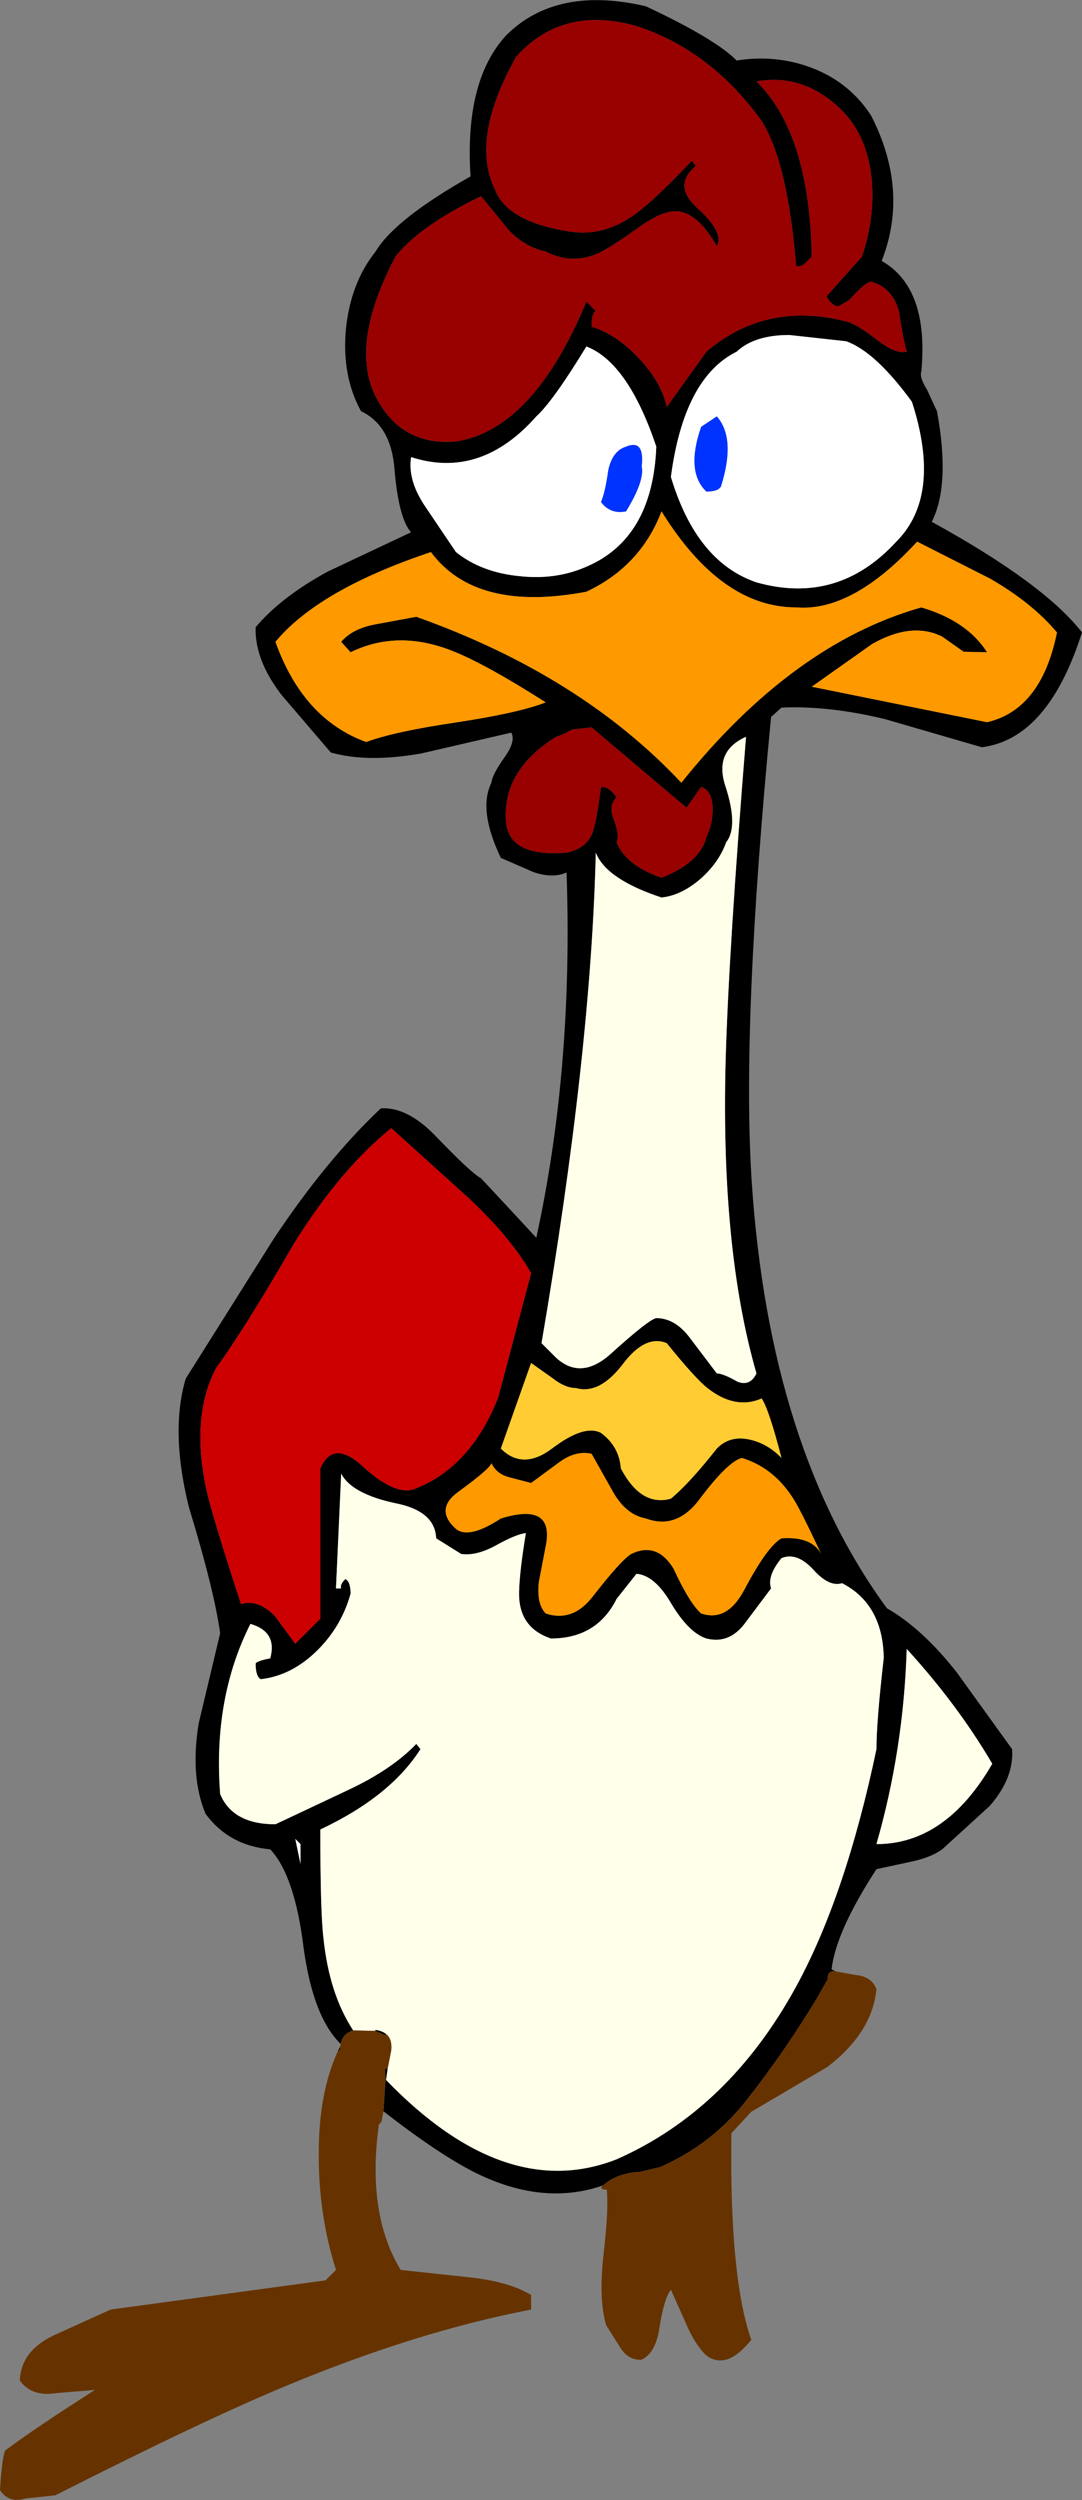
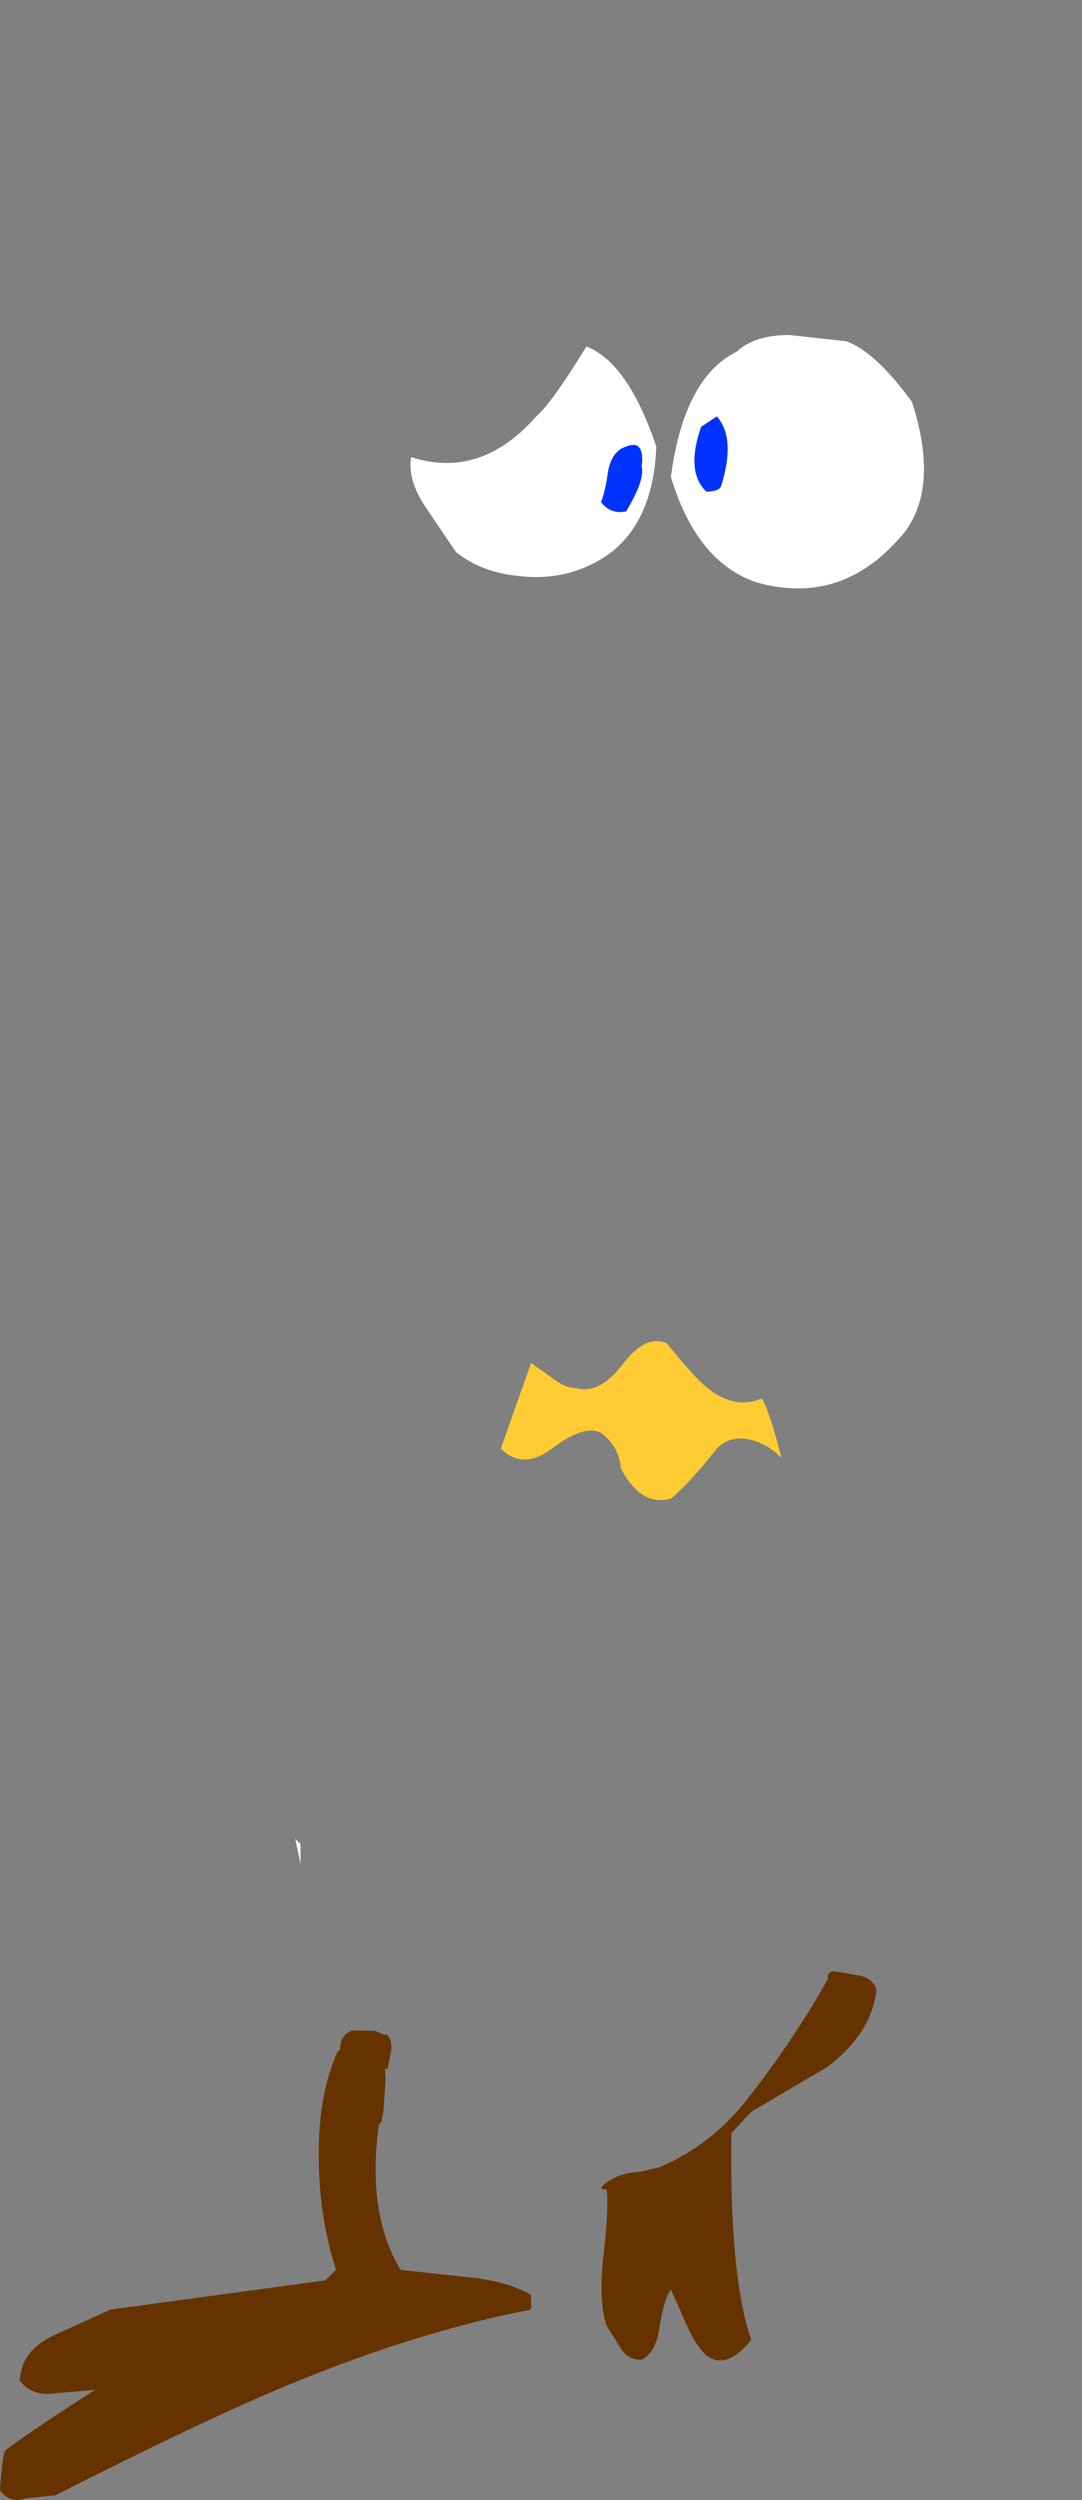
<svg xmlns="http://www.w3.org/2000/svg" height="239.55px" width="103.7px">
  <rect width="100%" height="100%" fill="#808080" stroke="none" />
  <g transform="matrix(1.0, 0.0, 0.0, 1.0, 58.1, 118.85)">
-     <path d="M-25.45 77.0 Q-28.1 74.4 -29.0 67.8 -29.85 60.85 -32.2 58.35 -36.15 58.0 -38.4 54.95 -39.9 51.35 -39.05 46.25 L-37.0 37.65 Q-37.55 33.6 -40.0 25.55 -41.8 18.3 -40.3 13.25 L-31.9 -0.1 Q-26.85 -7.7 -21.6 -12.65 -19.1 -12.8 -16.45 -10.1 -12.95 -6.45 -12.0 -5.95 L-9.25 -3.0 -6.7 -0.25 Q-3.15 -16.5 -3.8 -35.25 -5.15 -34.65 -7.0 -35.3 L-10.1 -36.65 Q-12.3 -41.25 -11.0 -43.85 -10.95 -44.6 -9.7 -46.35 -8.65 -47.85 -9.1 -48.65 L-17.75 -46.65 Q-22.9 -45.75 -26.4 -46.75 L-31.15 -52.3 Q-33.7 -55.65 -33.6 -58.75 -31.1 -61.7 -26.65 -64.1 L-18.7 -67.85 Q-19.9 -69.15 -20.3 -74.0 -20.65 -78.1 -23.5 -79.45 -25.35 -82.8 -24.95 -87.3 -24.5 -91.75 -22.1 -94.75 -20.25 -97.85 -13.0 -101.95 -13.6 -111.1 -9.6 -115.45 -4.8 -120.25 3.8 -118.25 10.5 -115.1 12.5 -113.05 16.25 -113.65 19.7 -112.35 23.35 -110.95 25.4 -107.75 29.05 -100.6 26.4 -93.85 30.95 -91.25 30.2 -83.25 30.0 -82.7 30.75 -81.5 L31.7 -79.45 Q33.0 -72.4 31.2 -68.85 41.95 -62.95 45.6 -58.25 42.35 -48.05 36.0 -47.25 L26.7 -49.95 Q21.3 -51.25 16.8 -51.05 L15.8 -50.15 Q12.95 -20.6 13.95 -5.55 15.65 19.9 26.9 35.25 30.3 37.2 33.6 41.4 L38.9 48.75 Q39.1 51.5 36.75 54.2 L32.2 58.35 Q31.1 59.15 29.15 59.55 L25.9 60.25 Q22.0 66.25 21.6 69.85 L22.0 70.05 22.05 70.1 21.75 70.0 21.65 70.05 21.5 70.1 Q21.15 70.35 21.25 70.75 L20.2 72.6 Q17.2 77.6 13.55 82.25 10.2 86.6 5.15 88.8 L3.25 89.25 Q1.05 89.35 -0.3 90.55 -5.6 92.4 -11.55 89.8 -15.25 88.2 -21.35 83.45 L-21.15 80.45 -21.2 79.35 -20.95 79.4 -21.1 80.45 Q-9.7 92.25 1.0 88.05 11.75 83.3 18.2 71.5 22.95 62.8 25.9 48.75 25.9 46.1 26.6 40.0 26.5 34.85 22.6 32.85 21.35 33.25 19.8 31.5 18.25 29.85 16.8 30.45 15.4 32.15 15.8 33.35 L13.25 36.75 Q11.75 38.7 9.6 38.15 7.9 37.6 6.2 34.75 4.65 32.1 2.9 31.95 L1.0 34.35 Q-0.9 38.15 -5.3 38.15 -8.45 37.1 -8.35 33.65 -8.3 31.7 -7.7 28.05 -8.65 28.15 -10.7 29.3 -12.5 30.25 -13.9 30.05 L-16.3 28.55 Q-16.4 25.95 -20.15 25.2 -24.4 24.3 -25.4 22.35 L-25.9 33.35 -25.4 33.35 Q-25.55 33.0 -25.0 32.45 -24.5 32.7 -24.5 33.85 -25.35 36.95 -27.65 39.25 -30.1 41.7 -33.1 42.05 -33.6 41.8 -33.6 40.55 -33.5 40.3 -32.2 40.05 -31.5 37.5 -34.1 36.75 -37.7 43.9 -37.0 53.05 -35.8 55.95 -31.7 55.95 L-24.7 52.65 Q-20.55 50.7 -18.2 48.25 L-17.8 48.75 Q-20.7 53.3 -27.4 56.45 -27.4 64.4 -27.1 66.85 -26.55 72.2 -24.25 75.7 L-24.5 75.75 -24.5 75.8 -24.8 75.95 Q-25.35 76.35 -25.45 77.0 M-21.8 84.75 L-21.8 84.8 -21.9 84.8 -21.8 84.75 M-25.7 77.65 L-25.5 77.25 -25.5 77.3 -25.5 77.5 -25.65 77.7 -25.7 77.65 M8.2 -103.45 L8.6 -102.95 Q6.35 -101.1 8.7 -98.95 11.35 -96.55 10.6 -95.25 8.8 -98.45 6.8 -98.6 5.4 -98.7 3.1 -97.05 0.1 -94.9 -0.95 -94.5 -3.45 -93.5 -5.8 -94.75 -7.75 -95.15 -9.3 -96.75 L-12.0 -100.05 Q-17.95 -97.15 -20.2 -94.25 -24.6 -85.9 -22.1 -80.85 -19.65 -76.1 -14.4 -76.55 -7.0 -77.7 -1.9 -89.95 L-1.0 -89.05 Q-1.4 -88.85 -1.4 -87.55 1.0 -86.8 3.1 -84.55 5.3 -82.25 5.8 -79.85 L9.6 -85.15 Q14.85 -89.65 21.9 -88.3 L23.0 -88.05 Q23.95 -87.85 26.0 -86.25 27.75 -84.9 28.8 -85.15 28.45 -86.35 28.05 -89.05 27.4 -91.3 25.4 -91.85 24.9 -91.9 23.3 -90.1 L22.25 -89.5 22.15 -89.5 Q21.6 -89.6 21.1 -90.45 L24.5 -94.25 Q25.75 -97.9 25.45 -101.6 25.05 -105.8 22.6 -108.25 19.0 -111.85 14.4 -111.05 19.5 -106.05 19.7 -94.25 L19.05 -93.6 Q18.6 -93.25 18.2 -93.35 17.4 -103.25 14.9 -107.25 10.0 -114.05 2.9 -116.35 -4.15 -118.35 -8.6 -113.45 -13.1 -105.5 -10.6 -100.55 -9.35 -97.55 -3.4 -96.65 -0.1 -96.15 3.0 -98.5 4.85 -99.9 8.2 -103.45 M29.3 -80.35 Q25.8 -85.15 23.0 -86.15 L17.55 -86.75 Q14.2 -86.75 12.5 -85.15 7.45 -82.65 6.2 -73.15 8.65 -65.0 14.4 -63.05 22.2 -60.85 27.8 -66.95 32.2 -71.35 29.3 -80.35 M18.2 -60.65 Q11.0 -60.65 5.3 -69.85 3.3 -64.6 -1.9 -62.15 -12.5 -60.15 -16.8 -65.95 -27.55 -62.35 -31.7 -57.35 -29.05 -49.95 -23.0 -47.75 -20.35 -48.75 -14.25 -49.65 -8.35 -50.55 -5.8 -51.55 -11.45 -55.15 -14.55 -56.4 -19.9 -58.6 -24.5 -56.35 L-25.4 -57.35 Q-24.3 -58.65 -22.0 -59.05 L-18.2 -59.75 Q-2.45 -54.15 7.2 -43.85 17.85 -57.15 30.2 -60.65 34.6 -59.35 36.5 -56.35 L34.25 -56.4 32.2 -57.85 Q29.3 -59.3 25.5 -57.15 L19.7 -53.05 36.5 -49.65 Q41.7 -50.85 43.2 -58.25 40.8 -61.1 36.8 -63.4 L29.8 -66.95 Q23.6 -60.2 18.2 -60.65 M11.4 -43.6 Q12.7 -39.65 11.5 -38.15 10.8 -36.2 9.05 -34.65 7.2 -33.05 5.3 -32.85 0.0 -34.6 -1.0 -37.15 -1.45 -17.95 -6.2 9.85 L-4.8 11.25 Q-2.45 13.4 0.35 10.95 4.1 7.55 4.8 7.45 6.65 7.45 8.1 9.45 L10.6 12.75 Q11.2 12.75 12.6 13.55 13.8 14.0 14.4 12.75 10.95 0.8 11.45 -17.4 11.75 -27.85 13.4 -48.25 10.35 -46.9 11.4 -43.6 M1.0 -42.45 Q0.2 -41.7 0.7 -40.4 1.3 -38.9 1.0 -38.15 1.85 -35.95 5.3 -34.75 9.0 -36.2 9.6 -38.65 10.2 -39.9 10.2 -41.3 10.2 -43.05 9.1 -43.45 L7.7 -41.45 -1.4 -49.15 -3.25 -48.95 Q-4.25 -48.4 -4.8 -48.25 -10.0 -45.0 -9.6 -40.05 -9.25 -36.7 -3.8 -37.15 -1.6 -37.6 -1.15 -39.6 -0.85 -40.75 -0.5 -43.45 0.2 -43.55 1.0 -42.45 M-1.9 -85.65 Q-5.1 -80.4 -6.7 -78.95 -12.05 -72.9 -18.7 -75.05 -19.05 -72.8 -17.3 -70.25 L-14.4 -65.95 Q-11.95 -64.0 -8.35 -63.65 -4.85 -63.25 -1.9 -64.55 4.45 -67.25 4.8 -76.05 2.1 -84.1 -1.9 -85.65 M-13.35 -4.2 L-20.6 -10.75 Q-25.5 -6.8 -29.95 0.35 -34.6 8.4 -37.4 12.25 -39.75 16.75 -38.4 23.5 -37.95 25.85 -35.0 34.85 -33.35 34.35 -31.75 36.0 L-29.8 38.65 -27.4 36.25 -27.4 21.85 Q-26.2 19.1 -23.45 21.55 -20.1 24.65 -18.2 23.75 -12.95 21.65 -10.35 15.05 L-7.2 3.15 Q-9.15 -0.3 -13.35 -4.2 M-11.0 21.35 Q-11.15 21.9 -14.25 24.15 -16.45 25.8 -14.4 27.65 -13.15 28.65 -10.1 26.65 -5.1 25.1 -5.75 29.05 L-6.45 32.7 Q-6.7 34.8 -5.8 35.75 -3.25 36.6 -1.35 34.2 1.45 30.6 2.4 30.05 4.85 28.85 6.45 31.45 8.0 34.8 9.1 35.75 11.6 36.6 13.25 33.45 15.45 29.3 16.8 28.55 19.7 28.35 20.6 30.05 18.45 25.45 17.8 24.55 15.95 21.75 13.0 20.85 11.65 21.2 8.95 24.8 6.75 27.75 3.8 26.65 1.9 26.3 0.65 24.1 L-1.4 20.45 Q-2.95 20.1 -4.55 21.3 L-7.2 23.25 -9.3 22.7 Q-10.5 22.4 -11.0 21.35 M-5.2 19.95 Q-2.1 17.6 -0.5 18.45 1.25 19.75 1.4 21.85 3.35 25.55 6.2 24.75 8.0 23.25 10.6 19.95 11.85 18.65 13.8 19.1 15.5 19.5 16.8 20.85 15.6 16.2 14.9 15.15 12.35 16.25 9.7 14.15 8.55 13.25 5.8 9.85 3.75 9.0 1.6 11.85 -0.65 14.8 -2.9 14.15 -3.95 14.15 -5.15 13.2 L-7.2 11.75 -10.1 19.95 Q-8.0 22.05 -5.2 19.95 M-29.3 57.85 L-29.8 57.35 -29.3 59.75 -29.3 57.85 M-22.15 75.75 L-22.1 75.65 Q-21.45 75.75 -21.1 76.05 L-21.2 76.15 -22.15 75.75 M25.9 57.85 Q32.55 57.85 37.0 50.15 33.65 44.45 28.8 39.15 28.5 48.8 25.9 57.85" fill="#000000" fill-rule="evenodd" stroke="none" />
-     <path d="M8.2 -103.45 Q4.85 -99.9 3.0 -98.5 -0.1 -96.15 -3.4 -96.65 -9.35 -97.55 -10.6 -100.55 -13.1 -105.5 -8.6 -113.45 -4.15 -118.35 2.9 -116.35 10.0 -114.05 14.9 -107.25 17.4 -103.25 18.2 -93.35 18.6 -93.25 19.05 -93.6 L19.7 -94.25 Q19.5 -106.05 14.4 -111.05 19.0 -111.85 22.6 -108.25 25.05 -105.8 25.45 -101.6 25.75 -97.9 24.5 -94.25 L21.1 -90.45 Q21.6 -89.6 22.15 -89.5 L22.25 -89.5 23.3 -90.1 Q24.9 -91.9 25.4 -91.85 27.4 -91.3 28.05 -89.05 28.45 -86.35 28.8 -85.15 27.75 -84.9 26.0 -86.25 23.95 -87.85 23.0 -88.05 L21.9 -88.3 Q14.85 -89.65 9.6 -85.15 L5.8 -79.85 Q5.3 -82.25 3.1 -84.55 1.0 -86.8 -1.4 -87.55 -1.4 -88.85 -1.0 -89.05 L-1.9 -89.95 Q-7.0 -77.7 -14.4 -76.55 -19.65 -76.1 -22.1 -80.85 -24.6 -85.9 -20.2 -94.25 -17.95 -97.15 -12.0 -100.05 L-9.3 -96.75 Q-7.75 -95.15 -5.8 -94.75 -3.45 -93.5 -0.95 -94.5 0.1 -94.9 3.1 -97.05 5.4 -98.7 6.8 -98.6 8.8 -98.45 10.6 -95.25 11.35 -96.55 8.7 -98.95 6.35 -101.1 8.6 -102.95 L8.2 -103.45 M1.0 -42.45 Q0.2 -43.55 -0.5 -43.45 -0.85 -40.75 -1.15 -39.6 -1.6 -37.6 -3.8 -37.15 -9.25 -36.7 -9.6 -40.05 -10.0 -45.0 -4.8 -48.25 -4.25 -48.4 -3.25 -48.95 L-1.4 -49.15 7.7 -41.45 9.1 -43.45 Q10.2 -43.05 10.2 -41.3 10.2 -39.9 9.6 -38.65 9.0 -36.2 5.3 -34.75 1.85 -35.95 1.0 -38.15 1.3 -38.9 0.7 -40.4 0.2 -41.7 1.0 -42.45" fill="#990000" fill-rule="evenodd" stroke="none" />
    <path d="M-25.4 33.35 L-25.9 33.35 -25.4 33.35 M29.3 -80.35 Q32.2 -71.35 27.8 -66.95 22.2 -60.85 14.4 -63.05 8.65 -65.0 6.2 -73.15 7.45 -82.65 12.5 -85.15 14.2 -86.75 17.55 -86.75 L23.0 -86.15 Q25.8 -85.15 29.3 -80.35 M1.9 -69.85 Q3.7 -72.8 3.4 -74.15 3.7 -76.8 1.9 -76.05 0.6 -75.65 0.2 -73.8 -0.1 -71.65 -0.5 -70.75 0.4 -69.55 1.9 -69.85 M10.6 -78.95 L9.1 -77.95 Q7.6 -73.65 9.6 -71.75 10.75 -71.75 11.0 -72.25 12.45 -76.85 10.6 -78.95 M-1.9 -85.65 Q2.1 -84.1 4.8 -76.05 4.45 -67.25 -1.9 -64.55 -4.85 -63.25 -8.35 -63.65 -11.95 -64.0 -14.4 -65.95 L-17.3 -70.25 Q-19.05 -72.8 -18.7 -75.05 -12.05 -72.9 -6.7 -78.95 -5.1 -80.4 -1.9 -85.65 M-29.3 57.85 L-29.3 59.75 -29.8 57.35 -29.3 57.85" fill="#ffffff" fill-rule="evenodd" stroke="none" />
    <path d="M10.6 -78.95 Q12.45 -76.85 11.0 -72.25 10.75 -71.75 9.6 -71.75 7.6 -73.65 9.1 -77.95 L10.6 -78.95 M1.9 -69.85 Q0.4 -69.55 -0.5 -70.75 -0.1 -71.65 0.2 -73.8 0.6 -75.65 1.9 -76.05 3.7 -76.8 3.4 -74.15 3.7 -72.8 1.9 -69.85" fill="#0033ff" fill-rule="evenodd" stroke="none" />
-     <path d="M18.2 -60.65 Q23.6 -60.2 29.8 -66.95 L36.8 -63.4 Q40.8 -61.1 43.2 -58.25 41.7 -50.85 36.5 -49.65 L19.7 -53.05 25.5 -57.15 Q29.3 -59.3 32.2 -57.85 L34.25 -56.4 36.5 -56.35 Q34.6 -59.35 30.2 -60.65 17.85 -57.15 7.2 -43.85 -2.45 -54.15 -18.2 -59.75 L-22.0 -59.05 Q-24.3 -58.65 -25.4 -57.35 L-24.5 -56.35 Q-19.9 -58.6 -14.55 -56.4 -11.45 -55.15 -5.8 -51.55 -8.35 -50.55 -14.25 -49.65 -20.35 -48.75 -23.0 -47.75 -29.05 -49.95 -31.7 -57.35 -27.55 -62.35 -16.8 -65.95 -12.5 -60.15 -1.9 -62.15 3.3 -64.6 5.3 -69.85 11.0 -60.65 18.2 -60.65 M-11.0 21.35 Q-10.5 22.4 -9.3 22.7 L-7.2 23.25 -4.55 21.3 Q-2.95 20.1 -1.4 20.45 L0.65 24.1 Q1.9 26.3 3.8 26.65 6.75 27.75 8.95 24.8 11.65 21.2 13.0 20.85 15.95 21.75 17.8 24.55 18.45 25.45 20.6 30.05 19.7 28.35 16.8 28.55 15.45 29.3 13.25 33.45 11.6 36.6 9.1 35.75 8.0 34.8 6.45 31.45 4.85 28.85 2.4 30.05 1.45 30.6 -1.35 34.2 -3.25 36.6 -5.8 35.75 -6.7 34.8 -6.45 32.7 L-5.75 29.05 Q-5.1 25.1 -10.1 26.65 -13.15 28.65 -14.4 27.65 -16.45 25.8 -14.25 24.15 -11.15 21.9 -11.0 21.35" fill="#ff9900" fill-rule="evenodd" stroke="none" />
-     <path d="M-24.25 75.7 Q-26.55 72.2 -27.1 66.85 -27.4 64.4 -27.4 56.45 -20.7 53.3 -17.8 48.75 L-18.2 48.25 Q-20.55 50.7 -24.7 52.65 L-31.7 55.95 Q-35.8 55.95 -37.0 53.05 -37.7 43.9 -34.1 36.75 -31.5 37.5 -32.2 40.05 -33.5 40.3 -33.6 40.55 -33.6 41.8 -33.1 42.05 -30.1 41.7 -27.65 39.25 -25.35 36.95 -24.5 33.85 -24.5 32.7 -25.0 32.45 -25.55 33.0 -25.4 33.35 L-25.9 33.35 -25.4 22.35 Q-24.4 24.3 -20.15 25.2 -16.4 25.95 -16.3 28.55 L-13.9 30.05 Q-12.5 30.25 -10.7 29.3 -8.65 28.15 -7.7 28.05 -8.3 31.7 -8.35 33.65 -8.45 37.1 -5.3 38.15 -0.9 38.15 1.0 34.35 L2.9 31.95 Q4.65 32.1 6.2 34.75 7.9 37.6 9.6 38.15 11.75 38.7 13.25 36.75 L15.8 33.35 Q15.4 32.15 16.8 30.45 18.25 29.85 19.8 31.5 21.35 33.25 22.6 32.85 26.5 34.85 26.6 40.0 25.9 46.1 25.9 48.75 22.95 62.8 18.2 71.5 11.75 83.3 1.0 88.05 -9.7 92.25 -21.1 80.45 L-20.95 79.4 -20.6 77.6 Q-20.5 76.5 -21.1 76.05 -21.45 75.75 -22.1 75.65 L-22.15 75.75 -24.25 75.7 M11.4 -43.6 Q10.35 -46.9 13.4 -48.25 11.75 -27.85 11.45 -17.4 10.95 0.8 14.4 12.75 13.8 14.0 12.6 13.55 11.2 12.75 10.6 12.75 L8.1 9.45 Q6.65 7.45 4.8 7.45 4.1 7.55 0.35 10.95 -2.45 13.4 -4.8 11.25 L-6.2 9.85 Q-1.45 -17.95 -1.0 -37.15 0.0 -34.6 5.3 -32.85 7.2 -33.05 9.05 -34.65 10.8 -36.2 11.5 -38.15 12.7 -39.65 11.4 -43.6 M25.9 57.85 Q28.5 48.8 28.8 39.15 33.65 44.45 37.0 50.15 32.55 57.85 25.9 57.85" fill="#ffffea" fill-rule="evenodd" stroke="none" />
    <path d="M-5.2 19.95 Q-8.0 22.05 -10.1 19.95 L-7.2 11.75 -5.15 13.2 Q-3.95 14.15 -2.9 14.15 -0.65 14.8 1.6 11.85 3.75 9.0 5.8 9.85 8.55 13.25 9.7 14.15 12.35 16.25 14.9 15.15 15.6 16.2 16.8 20.85 15.5 19.5 13.8 19.1 11.85 18.65 10.6 19.95 8.0 23.25 6.2 24.75 3.35 25.55 1.4 21.85 1.25 19.75 -0.5 18.45 -2.1 17.6 -5.2 19.95" fill="#ffcc33" fill-rule="evenodd" stroke="none" />
    <path d="M22.0 70.05 L23.95 70.4 Q25.45 70.55 25.9 71.75 25.5 75.9 21.2 79.2 L13.9 83.5 12.0 85.55 Q11.8 99.3 13.9 105.35 11.55 108.3 9.6 106.85 8.5 105.8 7.65 103.8 L6.2 100.55 Q5.55 101.35 5.1 104.2 4.75 106.6 3.4 107.25 2.15 107.35 1.35 106.1 L0.0 103.95 Q-0.75 101.5 -0.25 97.1 0.25 92.85 0.05 90.95 L-0.3 90.95 -0.5 90.75 -0.3 90.55 Q1.05 89.35 3.25 89.25 L5.15 88.8 Q10.2 86.6 13.55 82.25 17.2 77.6 20.2 72.6 L21.25 70.75 Q21.15 70.35 21.5 70.1 L21.65 70.05 21.75 70.0 22.05 70.1 22.0 70.05 M-21.35 83.45 L-21.5 84.25 -21.55 84.45 -21.8 84.75 -21.9 84.8 -21.8 84.8 Q-22.95 93.3 -19.7 98.65 L-13.2 99.35 Q-9.35 99.75 -7.2 101.05 L-7.2 102.45 Q-18.15 104.55 -30.65 109.75 -38.5 113.0 -52.8 120.25 L-55.65 120.55 Q-57.25 121.05 -58.1 119.75 -57.9 116.55 -57.6 115.95 -54.8 113.85 -49.0 110.15 L-52.65 110.45 Q-55.05 110.85 -56.2 109.25 -56.1 106.4 -52.9 104.9 L-47.5 102.45 -26.9 99.65 -25.9 98.65 Q-27.55 93.45 -27.55 87.75 -27.6 81.75 -25.7 77.65 L-25.65 77.7 -25.5 77.5 -25.5 77.3 -25.5 77.25 -25.45 77.0 Q-25.35 76.35 -24.8 75.95 L-24.5 75.8 -24.5 75.75 -24.25 75.7 -22.15 75.75 -21.2 76.15 -21.1 76.05 Q-20.5 76.5 -20.6 77.6 L-20.95 79.4 -21.2 79.35 -21.15 80.45 -21.35 83.45" fill="#663300" fill-rule="evenodd" stroke="none" />
-     <path d="M-13.35 -4.2 Q-9.15 -0.3 -7.2 3.15 L-10.35 15.05 Q-12.95 21.65 -18.2 23.75 -20.1 24.65 -23.45 21.55 -26.2 19.1 -27.4 21.85 L-27.4 36.25 -29.8 38.65 -31.75 36.0 Q-33.35 34.35 -35.0 34.85 -37.95 25.85 -38.4 23.5 -39.75 16.75 -37.4 12.25 -34.6 8.4 -29.95 0.35 -25.5 -6.8 -20.6 -10.75 L-13.35 -4.2" fill="#cc0000" fill-rule="evenodd" stroke="none" />
  </g>
</svg>